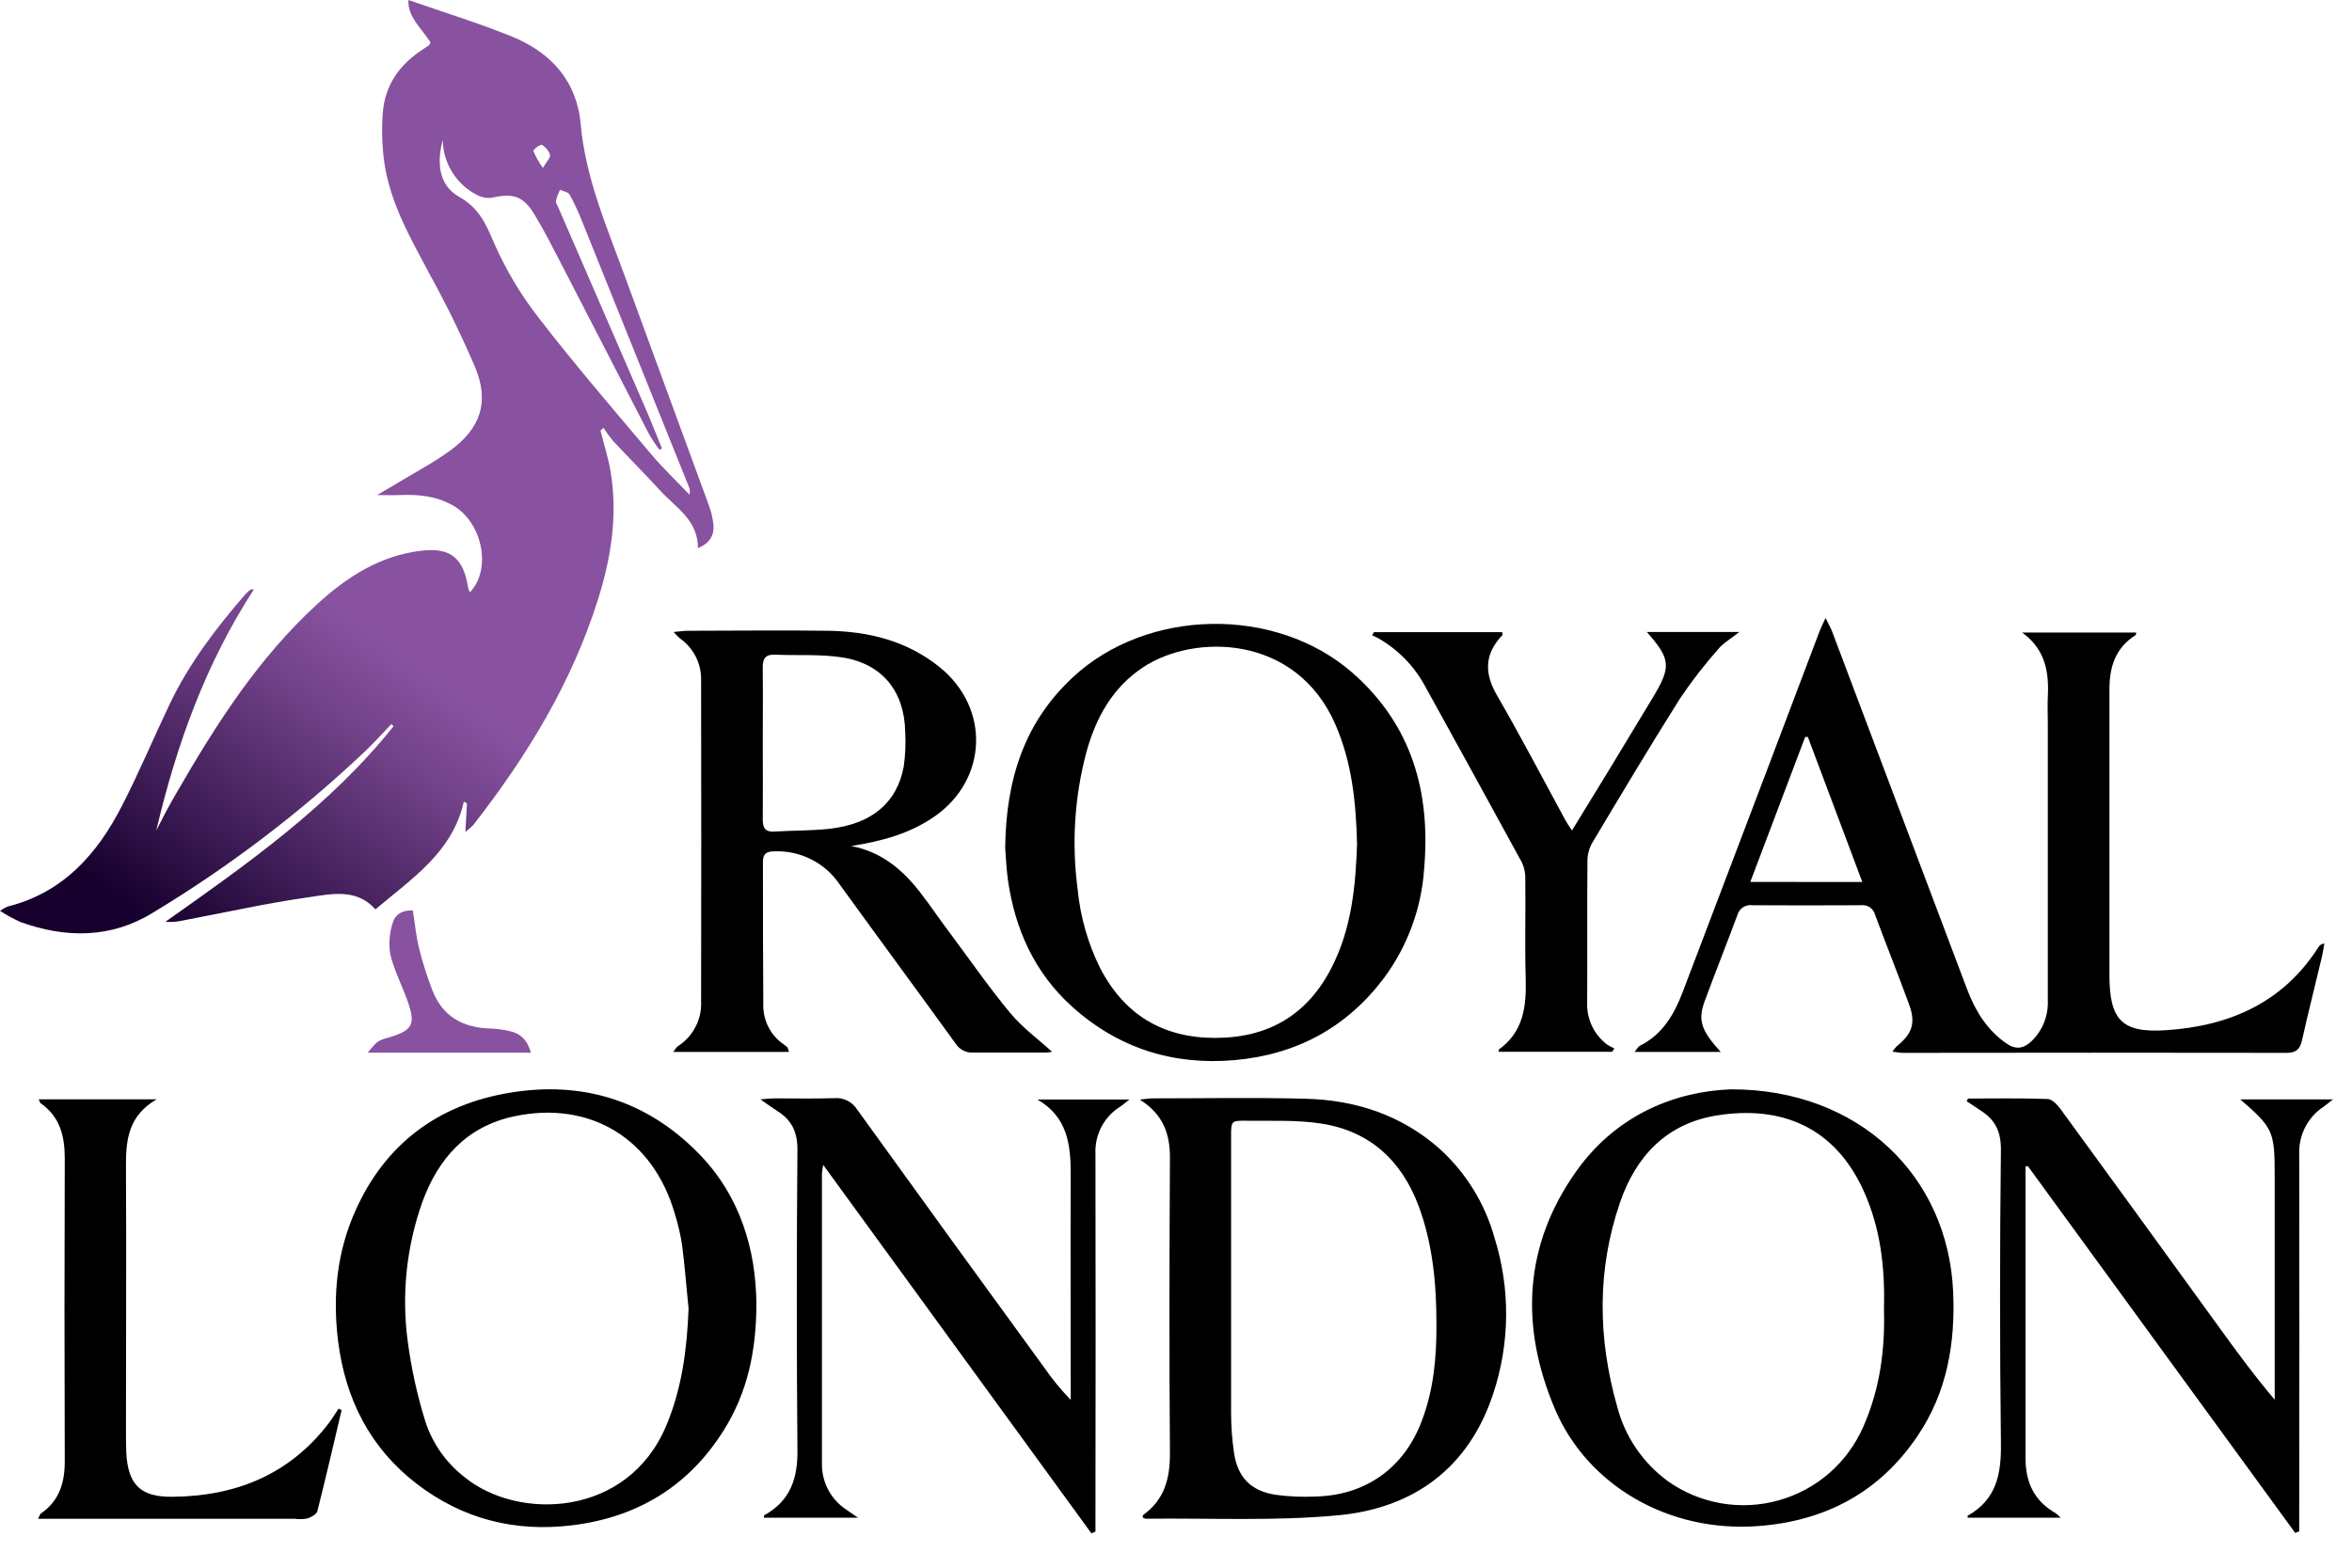
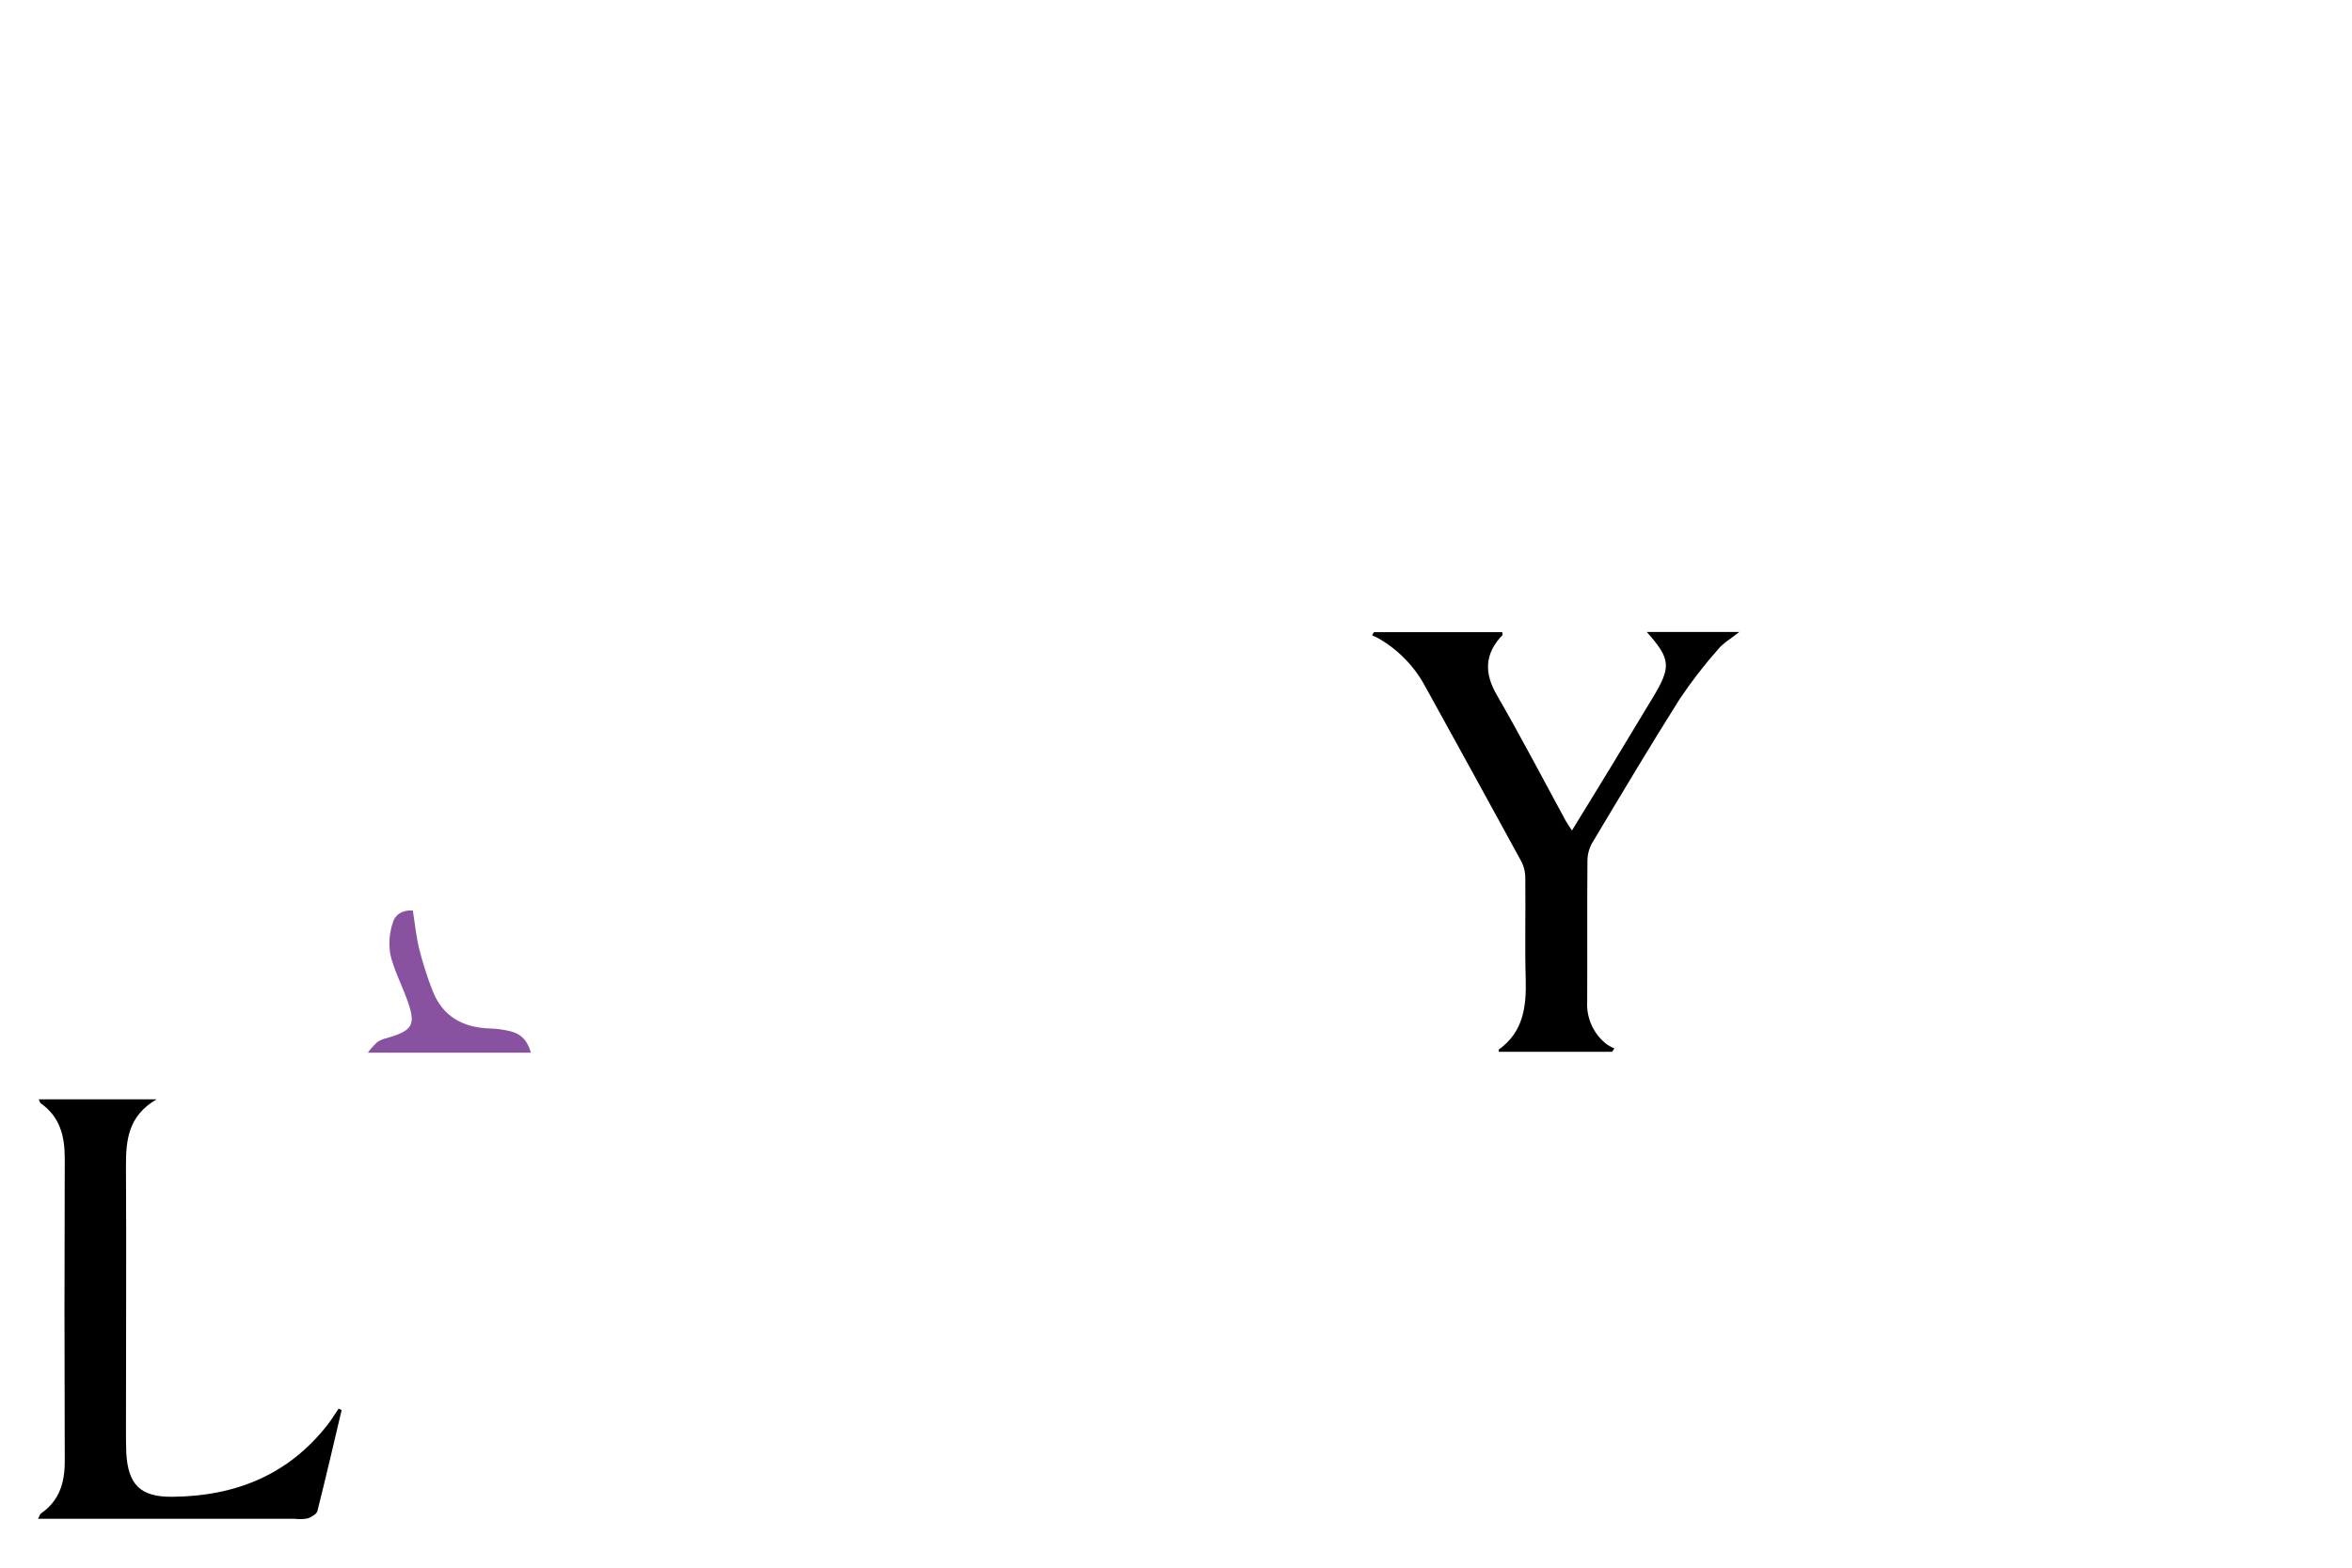
<svg xmlns="http://www.w3.org/2000/svg" width="45" height="30" viewBox="0 0 45 30" fill="none">
-   <path d="M32.922 20.13H31.275C31.324 20.07 31.343 20.029 31.375 20.012C31.807 19.798 32.029 19.416 32.193 18.988C32.727 17.586 33.26 16.184 33.791 14.781C34.133 13.881 34.473 12.981 34.813 12.08C34.839 12.012 34.873 11.946 34.928 11.826C34.985 11.944 35.028 12.015 35.056 12.092C35.916 14.368 36.774 16.644 37.632 18.921C37.787 19.332 38.005 19.697 38.375 19.959C38.563 20.094 38.713 20.072 38.87 19.923C38.975 19.822 39.057 19.699 39.11 19.563C39.163 19.427 39.187 19.282 39.18 19.136V13.851C39.18 13.679 39.172 13.507 39.18 13.335C39.206 12.857 39.132 12.426 38.689 12.104H40.87C40.87 12.118 40.87 12.148 40.858 12.155C40.474 12.397 40.359 12.762 40.359 13.191V18.656C40.359 19.513 40.592 19.77 41.435 19.715C42.646 19.637 43.681 19.193 44.361 18.12C44.373 18.102 44.389 18.086 44.408 18.075C44.428 18.064 44.449 18.057 44.471 18.055C44.456 18.137 44.445 18.221 44.426 18.302C44.298 18.84 44.163 19.375 44.042 19.913C44.004 20.082 43.925 20.148 43.752 20.148C41.303 20.144 38.855 20.144 36.407 20.148C36.35 20.148 36.294 20.135 36.208 20.125C36.231 20.089 36.258 20.055 36.288 20.024C36.587 19.781 36.657 19.579 36.526 19.221C36.316 18.647 36.088 18.078 35.875 17.505C35.86 17.447 35.824 17.396 35.775 17.363C35.726 17.33 35.666 17.315 35.607 17.323C34.913 17.327 34.219 17.327 33.524 17.323C33.462 17.314 33.399 17.329 33.346 17.364C33.294 17.399 33.256 17.452 33.24 17.513C33.035 18.066 32.816 18.613 32.612 19.167C32.483 19.524 32.547 19.72 32.922 20.13V20.13ZM35.631 16.878C35.277 15.935 34.933 15.018 34.589 14.102H34.538C34.19 15.023 33.842 15.944 33.488 16.877L35.631 16.878ZM15.095 20.13H12.881C12.921 20.079 12.94 20.04 12.972 20.019C13.115 19.927 13.231 19.8 13.308 19.649C13.386 19.499 13.422 19.331 13.414 19.162C13.418 17.116 13.418 15.071 13.414 13.026C13.419 12.868 13.385 12.711 13.314 12.57C13.243 12.429 13.138 12.307 13.009 12.217C12.966 12.179 12.926 12.138 12.889 12.094C13.009 12.084 13.087 12.071 13.162 12.071C14.058 12.071 14.954 12.058 15.849 12.071C16.625 12.084 17.355 12.264 17.978 12.767C18.944 13.548 18.9 14.909 17.887 15.62C17.409 15.954 16.866 16.099 16.284 16.19C16.863 16.298 17.274 16.645 17.616 17.091C17.807 17.339 17.98 17.598 18.171 17.85C18.554 18.364 18.92 18.893 19.329 19.386C19.562 19.666 19.865 19.887 20.128 20.127C20.09 20.135 20.052 20.14 20.013 20.142H18.625C18.559 20.147 18.492 20.134 18.433 20.104C18.373 20.075 18.322 20.03 18.286 19.974C17.547 18.952 16.798 17.938 16.059 16.916C15.921 16.715 15.735 16.552 15.517 16.443C15.3 16.334 15.058 16.282 14.815 16.292C14.666 16.292 14.596 16.336 14.597 16.495C14.597 17.404 14.597 18.313 14.604 19.222C14.6 19.373 14.634 19.521 14.703 19.655C14.771 19.789 14.873 19.903 14.997 19.987C15.022 20.004 15.045 20.023 15.066 20.044C15.079 20.072 15.088 20.101 15.095 20.13V20.13ZM14.594 14.213C14.594 14.705 14.598 15.198 14.594 15.69C14.594 15.851 14.647 15.923 14.815 15.913C15.165 15.892 15.516 15.898 15.864 15.861C16.674 15.77 17.16 15.37 17.291 14.669C17.322 14.447 17.332 14.223 17.319 14C17.303 13.232 16.883 12.704 16.123 12.582C15.701 12.514 15.264 12.548 14.835 12.528C14.645 12.519 14.59 12.602 14.593 12.781C14.599 13.258 14.594 13.735 14.594 14.213V14.213ZM21.807 21.042C21.93 21.03 21.989 21.019 22.044 21.019C23.021 21.019 24 21 24.977 21.026C25.936 21.05 26.814 21.337 27.545 21.985C28.046 22.44 28.409 23.027 28.591 23.678C28.9 24.655 28.891 25.705 28.567 26.677C28.098 28.095 27.045 28.859 25.614 28.996C24.392 29.113 23.153 29.048 21.923 29.063C21.904 29.063 21.884 29.048 21.864 29.04C21.864 29.022 21.864 29 21.869 28.994C22.28 28.699 22.388 28.291 22.384 27.801C22.369 25.919 22.374 24.038 22.384 22.155C22.385 21.706 22.262 21.329 21.807 21.042ZM27.483 25.34C27.483 24.569 27.413 23.806 27.141 23.075C26.814 22.203 26.201 21.642 25.273 21.5C24.807 21.429 24.325 21.453 23.85 21.447C23.556 21.442 23.554 21.452 23.554 21.749V27.03C23.554 27.291 23.573 27.551 23.611 27.809C23.683 28.272 23.93 28.527 24.396 28.604C24.654 28.639 24.915 28.651 25.175 28.638C26.136 28.615 26.872 28.083 27.205 27.184C27.431 26.59 27.486 25.97 27.483 25.34ZM33.125 20.846C35.571 20.846 37.272 22.505 37.369 24.721C37.412 25.711 37.251 26.643 36.692 27.473C35.965 28.555 34.927 29.109 33.633 29.204C31.917 29.33 30.375 28.42 29.755 26.975C29.08 25.396 29.146 23.831 30.166 22.403C30.936 21.325 32.063 20.883 33.125 20.846V20.846ZM36.045 25.043C36.067 24.262 35.98 23.509 35.662 22.801C35.109 21.567 34.081 21.147 32.844 21.346C31.886 21.501 31.299 22.126 30.995 23.011C30.553 24.299 30.57 25.609 30.939 26.91C31.087 27.489 31.433 27.997 31.916 28.348C32.219 28.562 32.566 28.705 32.931 28.768C33.297 28.831 33.672 28.812 34.029 28.712C34.386 28.612 34.717 28.435 34.997 28.192C35.277 27.948 35.499 27.646 35.648 27.306C35.969 26.583 36.069 25.818 36.045 25.043ZM14.472 24.939C14.472 25.864 14.296 26.65 13.853 27.361C13.181 28.441 12.192 29.038 10.944 29.189C9.854 29.322 8.854 29.071 7.974 28.396C7.08 27.708 6.611 26.779 6.469 25.669C6.361 24.8 6.444 23.953 6.808 23.151C7.381 21.883 8.382 21.142 9.741 20.913C11.135 20.678 12.367 21.055 13.363 22.069C14.164 22.884 14.46 23.912 14.472 24.939V24.939ZM13.174 25.044C13.134 24.637 13.101 24.226 13.05 23.823C13.019 23.624 12.973 23.428 12.913 23.235C12.501 21.791 11.294 21.054 9.839 21.362C8.93 21.556 8.385 22.164 8.078 23.01C7.778 23.857 7.682 24.763 7.799 25.654C7.868 26.184 7.983 26.708 8.143 27.218C8.281 27.632 8.539 27.996 8.884 28.264C9.911 29.106 12.013 29.043 12.75 27.276C13.049 26.561 13.145 25.809 13.174 25.044V25.044Z" fill="black" />
-   <path d="M19.232 16.225C19.247 14.895 19.609 13.814 20.526 12.961C21.956 11.631 24.409 11.597 25.871 12.87C27.013 13.87 27.374 15.157 27.248 16.621C27.198 17.38 26.93 18.109 26.476 18.72C25.762 19.666 24.803 20.182 23.622 20.287C22.442 20.391 21.391 20.057 20.508 19.26C19.792 18.612 19.418 17.78 19.283 16.832C19.253 16.596 19.243 16.356 19.232 16.225V16.225ZM25.964 16.148C25.944 15.344 25.864 14.585 25.55 13.865C24.799 12.138 22.852 12.12 21.871 12.769C21.286 13.156 20.969 13.731 20.787 14.388C20.558 15.247 20.501 16.142 20.619 17.024C20.67 17.545 20.814 18.052 21.046 18.521C21.508 19.414 22.242 19.861 23.247 19.862C24.259 19.862 25.007 19.43 25.473 18.524C25.863 17.769 25.937 16.948 25.964 16.148V16.148ZM37.656 21.022C38.162 21.022 38.668 21.012 39.173 21.031C39.26 21.031 39.362 21.139 39.423 21.223C40.431 22.604 41.435 23.987 42.437 25.371C42.781 25.848 43.128 26.321 43.521 26.786V22.499C43.521 21.649 43.492 21.584 42.863 21.039H44.634C44.557 21.1 44.511 21.14 44.462 21.175C44.311 21.273 44.189 21.408 44.106 21.567C44.024 21.726 43.984 21.904 43.99 22.084C43.994 24.398 43.994 26.712 43.99 29.025V29.305L43.913 29.334L38.798 22.315L38.753 22.322V27.902C38.753 28.369 38.922 28.726 39.333 28.959C39.366 28.984 39.396 29.012 39.424 29.043H37.646V29.006C38.199 28.698 38.293 28.201 38.283 27.614C38.261 25.741 38.261 23.868 38.283 21.995C38.283 21.648 38.17 21.427 37.899 21.254C37.808 21.195 37.717 21.13 37.626 21.072L37.656 21.022ZM21.609 21.041C21.526 21.105 21.485 21.143 21.437 21.174C21.284 21.269 21.158 21.403 21.074 21.563C20.99 21.723 20.95 21.902 20.959 22.083C20.963 24.397 20.963 26.711 20.959 29.026V29.31L20.882 29.343L15.75 22.292C15.739 22.347 15.731 22.402 15.726 22.458V28.014C15.724 28.186 15.765 28.356 15.846 28.509C15.927 28.661 16.044 28.791 16.188 28.886C16.247 28.929 16.307 28.969 16.416 29.043H14.616C14.616 29.021 14.616 28.999 14.627 28.994C15.117 28.722 15.264 28.296 15.257 27.755C15.241 25.836 15.241 23.918 15.257 21.999C15.257 21.653 15.144 21.432 14.871 21.26C14.78 21.202 14.689 21.136 14.549 21.038C14.674 21.028 14.743 21.019 14.812 21.019C15.193 21.019 15.574 21.027 15.954 21.015C16.041 21.006 16.13 21.022 16.209 21.061C16.288 21.1 16.355 21.161 16.402 21.236C17.589 22.883 18.78 24.527 19.977 26.168C20.129 26.389 20.299 26.596 20.486 26.789V26.56C20.486 25.197 20.48 23.827 20.486 22.461C20.486 21.89 20.416 21.37 19.849 21.041H21.609Z" fill="black" />
  <path d="M28.675 20.127C28.675 20.099 28.67 20.088 28.675 20.086C29.144 19.749 29.206 19.268 29.191 18.734C29.172 18.098 29.191 17.462 29.183 16.831C29.188 16.72 29.166 16.609 29.12 16.508C28.503 15.377 27.881 14.245 27.255 13.112C27.045 12.731 26.732 12.416 26.351 12.203C26.319 12.186 26.285 12.172 26.251 12.158L26.288 12.097H28.742C28.742 12.125 28.753 12.146 28.747 12.152C28.403 12.51 28.392 12.88 28.642 13.307C29.097 14.094 29.519 14.903 29.954 15.703C29.985 15.76 30.024 15.813 30.076 15.892C30.322 15.49 30.556 15.111 30.788 14.73C31.063 14.278 31.338 13.823 31.612 13.367C31.98 12.758 31.971 12.619 31.508 12.094H33.277C33.109 12.228 32.969 12.307 32.874 12.422C32.608 12.723 32.362 13.041 32.138 13.375C31.565 14.284 31.015 15.207 30.463 16.13C30.405 16.232 30.374 16.348 30.372 16.465C30.364 17.369 30.372 18.272 30.367 19.175C30.359 19.333 30.391 19.489 30.458 19.632C30.525 19.775 30.627 19.899 30.753 19.993C30.796 20.02 30.841 20.044 30.888 20.063L30.843 20.128L28.675 20.127ZM6.536 26.985C6.383 27.63 6.235 28.276 6.072 28.918C6.056 28.978 5.954 29.034 5.881 29.058C5.8 29.072 5.718 29.075 5.636 29.064H0.728C0.759 29.007 0.764 28.973 0.784 28.962C1.133 28.721 1.239 28.378 1.239 27.97C1.232 26.037 1.232 24.103 1.239 22.169C1.239 21.738 1.148 21.373 0.779 21.113C0.763 21.102 0.76 21.076 0.741 21.037H2.996C2.444 21.359 2.408 21.831 2.41 22.333C2.419 24.005 2.41 25.678 2.41 27.35C2.41 27.499 2.41 27.649 2.416 27.798C2.448 28.413 2.689 28.65 3.298 28.643C4.496 28.633 5.516 28.23 6.27 27.261C6.346 27.164 6.41 27.056 6.479 26.955L6.536 26.985Z" fill="black" />
-   <path d="M1.10955e-07 17.43C0.044 17.399 0.091 17.373 0.14 17.35C1.207 17.084 1.862 16.344 2.336 15.415C2.661 14.784 2.934 14.13 3.239 13.49C3.61 12.708 4.128 12.024 4.693 11.374C4.723 11.342 4.755 11.311 4.79 11.284C4.798 11.276 4.816 11.284 4.858 11.279C3.934 12.7 3.374 14.258 2.99 15.892C3.051 15.775 3.111 15.657 3.171 15.541C3.231 15.425 3.308 15.293 3.379 15.17C4.134 13.86 4.945 12.59 6.072 11.558C6.635 11.042 7.267 10.636 8.049 10.54C8.618 10.47 8.867 10.675 8.958 11.25C8.965 11.279 8.976 11.307 8.989 11.335C9.415 10.895 9.23 9.991 8.663 9.671C8.343 9.489 8.001 9.459 7.644 9.474C7.519 9.479 7.392 9.474 7.214 9.474C7.37 9.383 7.493 9.312 7.613 9.239C7.951 9.034 8.303 8.849 8.621 8.616C9.193 8.197 9.362 7.696 9.098 7.045C8.834 6.428 8.54 5.825 8.215 5.238C7.851 4.551 7.459 3.875 7.35 3.091C7.309 2.782 7.3 2.47 7.324 2.159C7.365 1.623 7.652 1.226 8.099 0.939C8.136 0.914 8.174 0.89 8.21 0.863C8.22 0.855 8.223 0.838 8.237 0.813C8.076 0.549 7.795 0.331 7.815 -6.93467e-08C8.475 0.231 9.142 0.436 9.786 0.696C10.536 1 11.036 1.542 11.111 2.381C11.202 3.395 11.598 4.314 11.942 5.251C12.481 6.716 13.018 8.181 13.554 9.647C13.603 9.772 13.635 9.902 13.65 10.036C13.668 10.235 13.588 10.392 13.354 10.49C13.354 9.952 12.934 9.717 12.638 9.395C12.342 9.073 12.03 8.759 11.729 8.437C11.663 8.358 11.603 8.274 11.547 8.188L11.489 8.239C11.555 8.501 11.638 8.761 11.683 9.028C11.82 9.857 11.694 10.664 11.446 11.456C10.945 13.061 10.083 14.469 9.058 15.784C9.01 15.833 8.958 15.879 8.904 15.921L8.934 15.376L8.875 15.34C8.655 16.316 7.875 16.814 7.183 17.402C6.82 16.992 6.333 17.108 5.891 17.172C5.087 17.287 4.292 17.465 3.494 17.616C3.386 17.641 3.276 17.649 3.166 17.639C4.743 16.526 6.314 15.419 7.529 13.899L7.489 13.856C7.322 14.029 7.162 14.208 6.989 14.374C5.746 15.55 4.381 16.589 2.915 17.472C2.122 17.958 1.256 17.957 0.391 17.644C0.255 17.583 0.125 17.511 1.10955e-07 17.43V17.43ZM8.471 2.68C8.354 3.108 8.392 3.544 8.778 3.762C9.163 3.98 9.291 4.27 9.448 4.639C9.675 5.159 9.966 5.647 10.316 6.094C10.999 6.979 11.729 7.827 12.45 8.682C12.681 8.955 12.942 9.205 13.191 9.465C13.204 9.416 13.201 9.365 13.181 9.318C12.499 7.622 11.816 5.925 11.134 4.228C11.066 4.055 10.987 3.886 10.897 3.722C10.87 3.674 10.778 3.661 10.716 3.631C10.682 3.697 10.656 3.767 10.637 3.838C10.631 3.884 10.667 3.937 10.688 3.984C11.237 5.251 11.787 6.517 12.336 7.783C12.451 8.047 12.556 8.314 12.665 8.58L12.616 8.607C12.547 8.516 12.483 8.421 12.425 8.322C11.856 7.222 11.292 6.12 10.723 5.02C10.562 4.709 10.404 4.396 10.221 4.097C10.008 3.748 9.813 3.693 9.415 3.783C9.313 3.798 9.21 3.778 9.12 3.728C8.927 3.628 8.765 3.478 8.651 3.293C8.537 3.109 8.474 2.897 8.471 2.68V2.68ZM10.387 3.213C10.462 3.085 10.536 3.014 10.524 2.966C10.498 2.884 10.441 2.815 10.367 2.772C10.339 2.758 10.197 2.863 10.205 2.89C10.253 3.005 10.315 3.113 10.387 3.213V3.213Z" fill="url(#paint0_linear)" />
  <path d="M10.157 20.144H7.038C7.092 20.07 7.153 20.002 7.22 19.94C7.275 19.904 7.337 19.879 7.402 19.865C7.909 19.717 7.965 19.61 7.783 19.115C7.678 18.828 7.533 18.551 7.466 18.256C7.434 18.054 7.452 17.847 7.516 17.653C7.559 17.503 7.698 17.409 7.899 17.424C7.938 17.669 7.961 17.914 8.019 18.151C8.087 18.425 8.173 18.695 8.276 18.959C8.467 19.446 8.848 19.662 9.359 19.681C9.5 19.684 9.64 19.703 9.778 19.738C9.956 19.785 10.089 19.895 10.157 20.144Z" fill="url(#paint1_linear)" />
  <defs>
    <linearGradient id="paint0_linear" x1="2.141" y1="17.066" x2="6.17" y2="11.463" gradientUnits="userSpaceOnUse">
      <stop stop-color="#17002E" />
      <stop offset="0.27" stop-color="#381850" />
      <stop offset="0.76" stop-color="#724289" />
      <stop offset="1" stop-color="#8852A0" />
    </linearGradient>
    <linearGradient id="paint1_linear" x1="438.306" y1="721.153" x2="552.958" y2="538.514" gradientUnits="userSpaceOnUse">
      <stop stop-color="#17002E" />
      <stop offset="0.27" stop-color="#381850" />
      <stop offset="0.76" stop-color="#724289" />
      <stop offset="1" stop-color="#8852A0" />
    </linearGradient>
  </defs>
</svg>